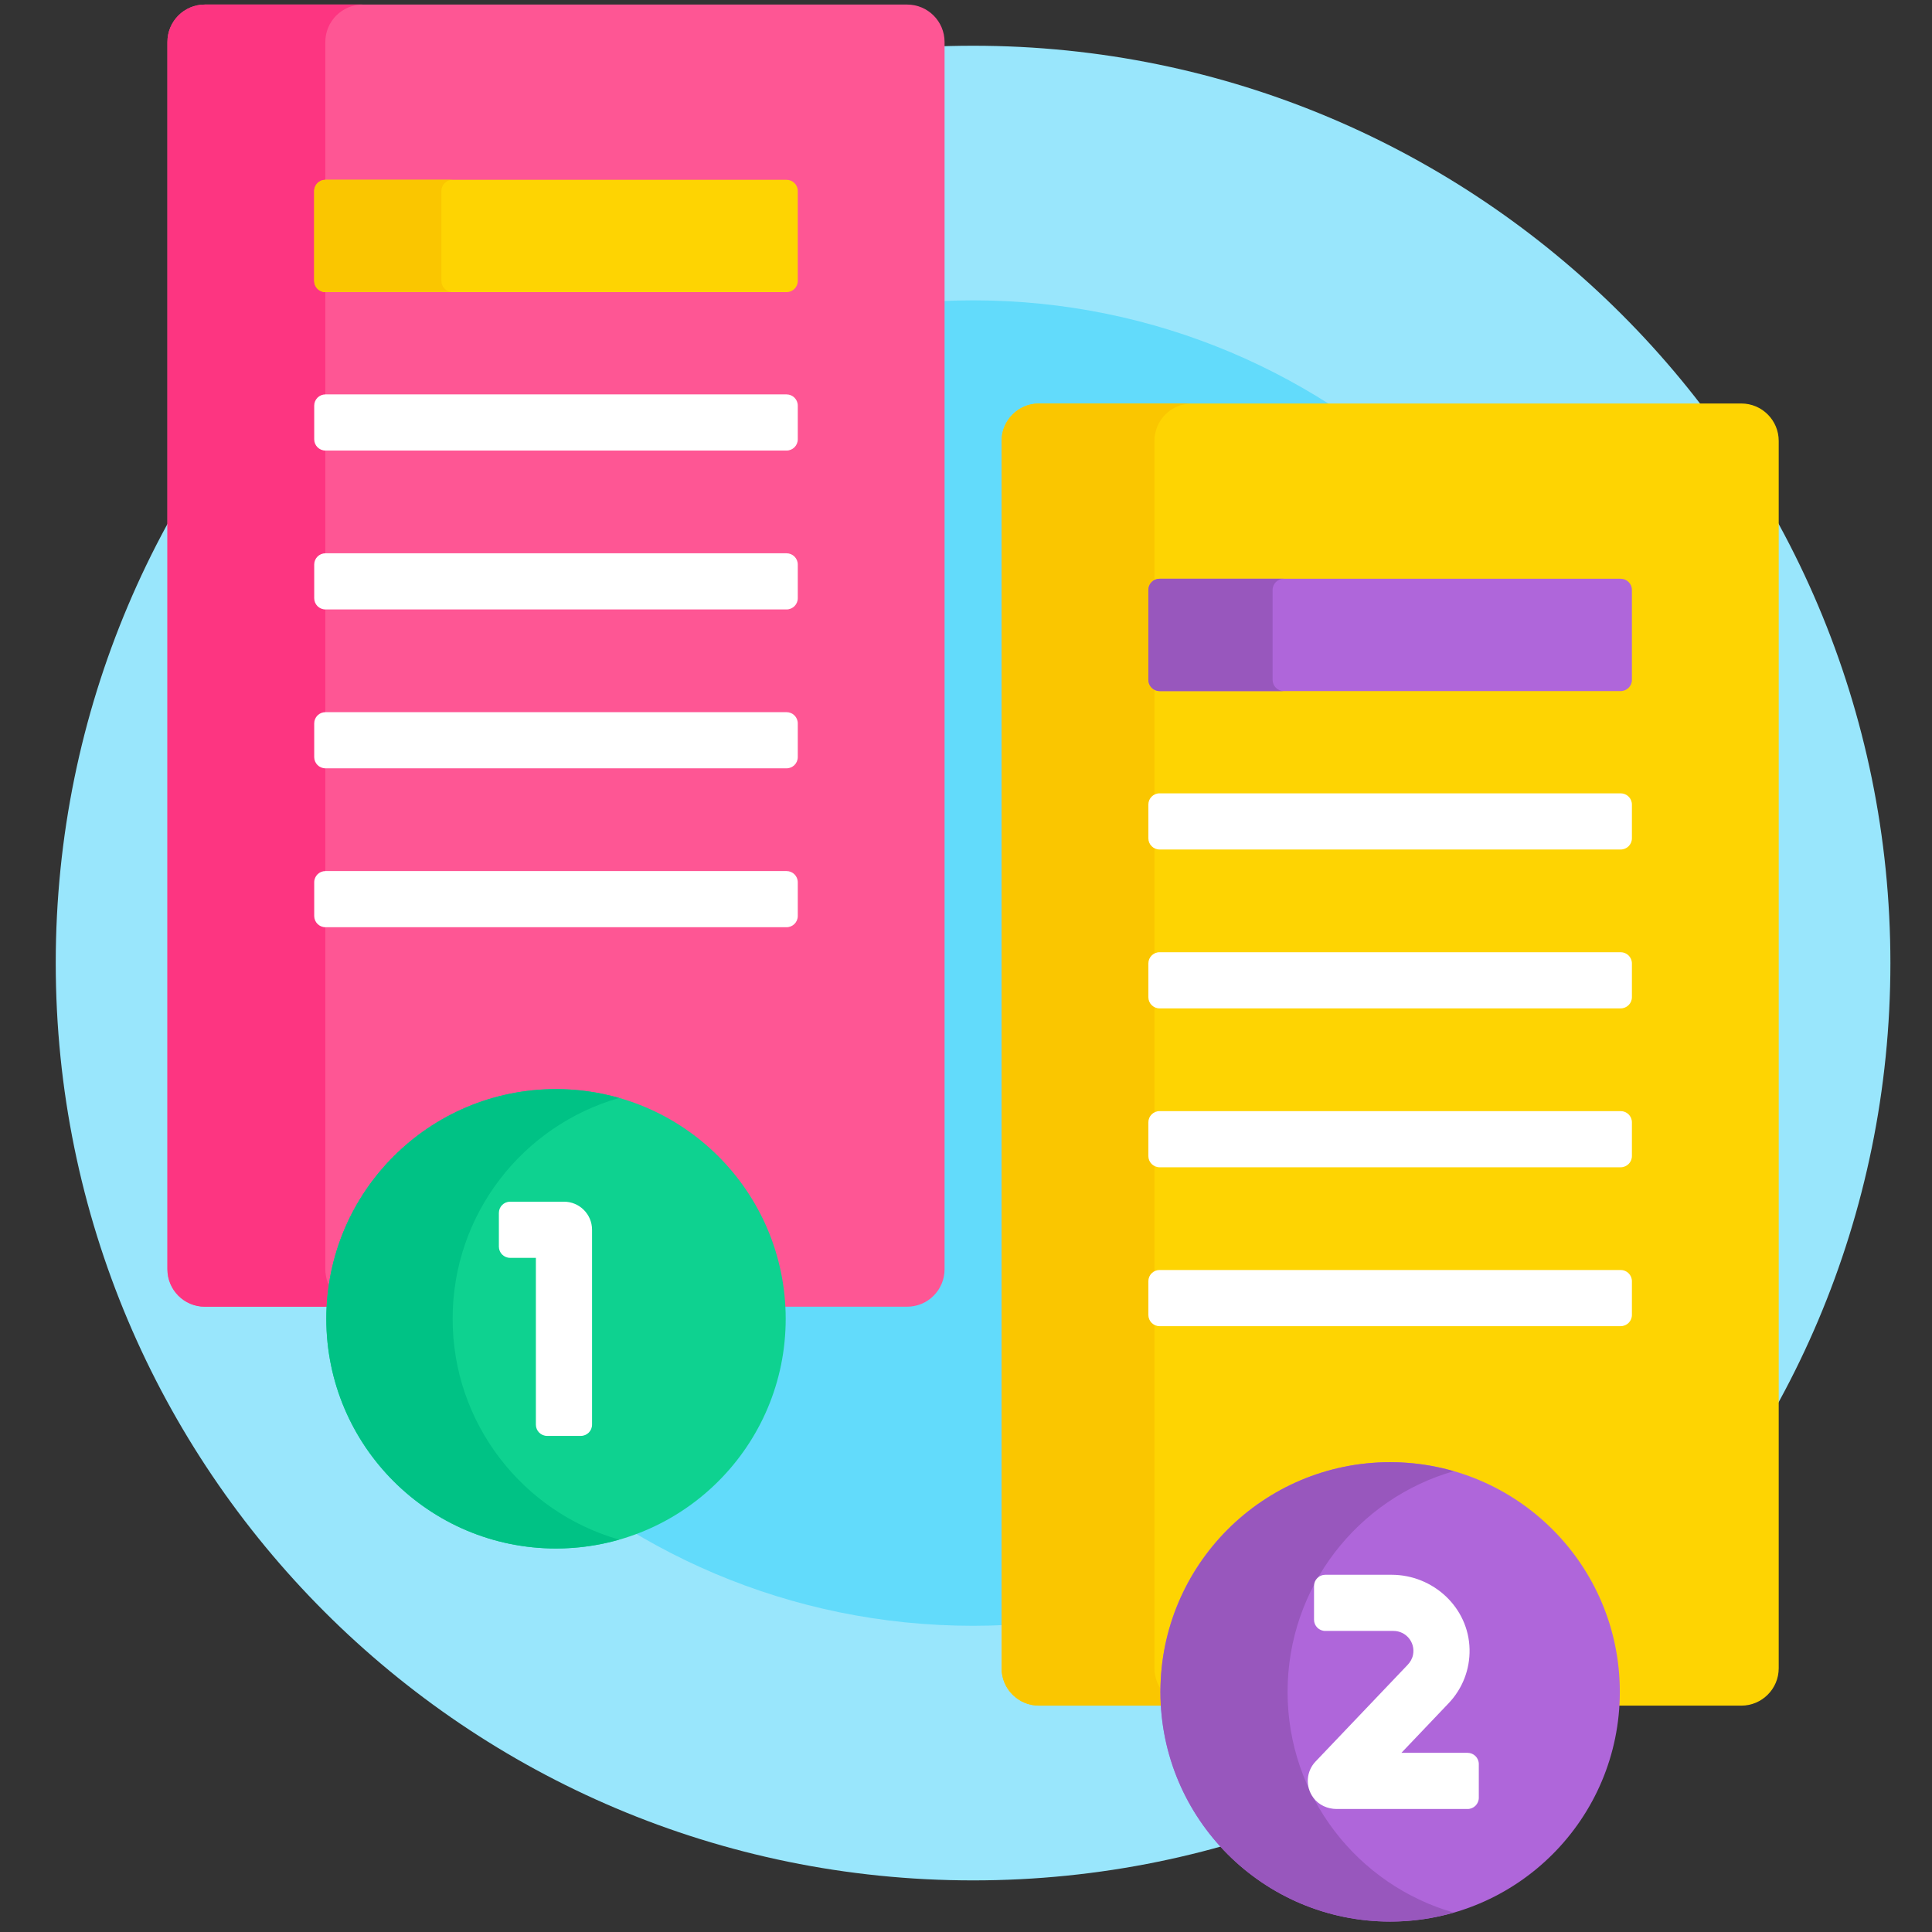
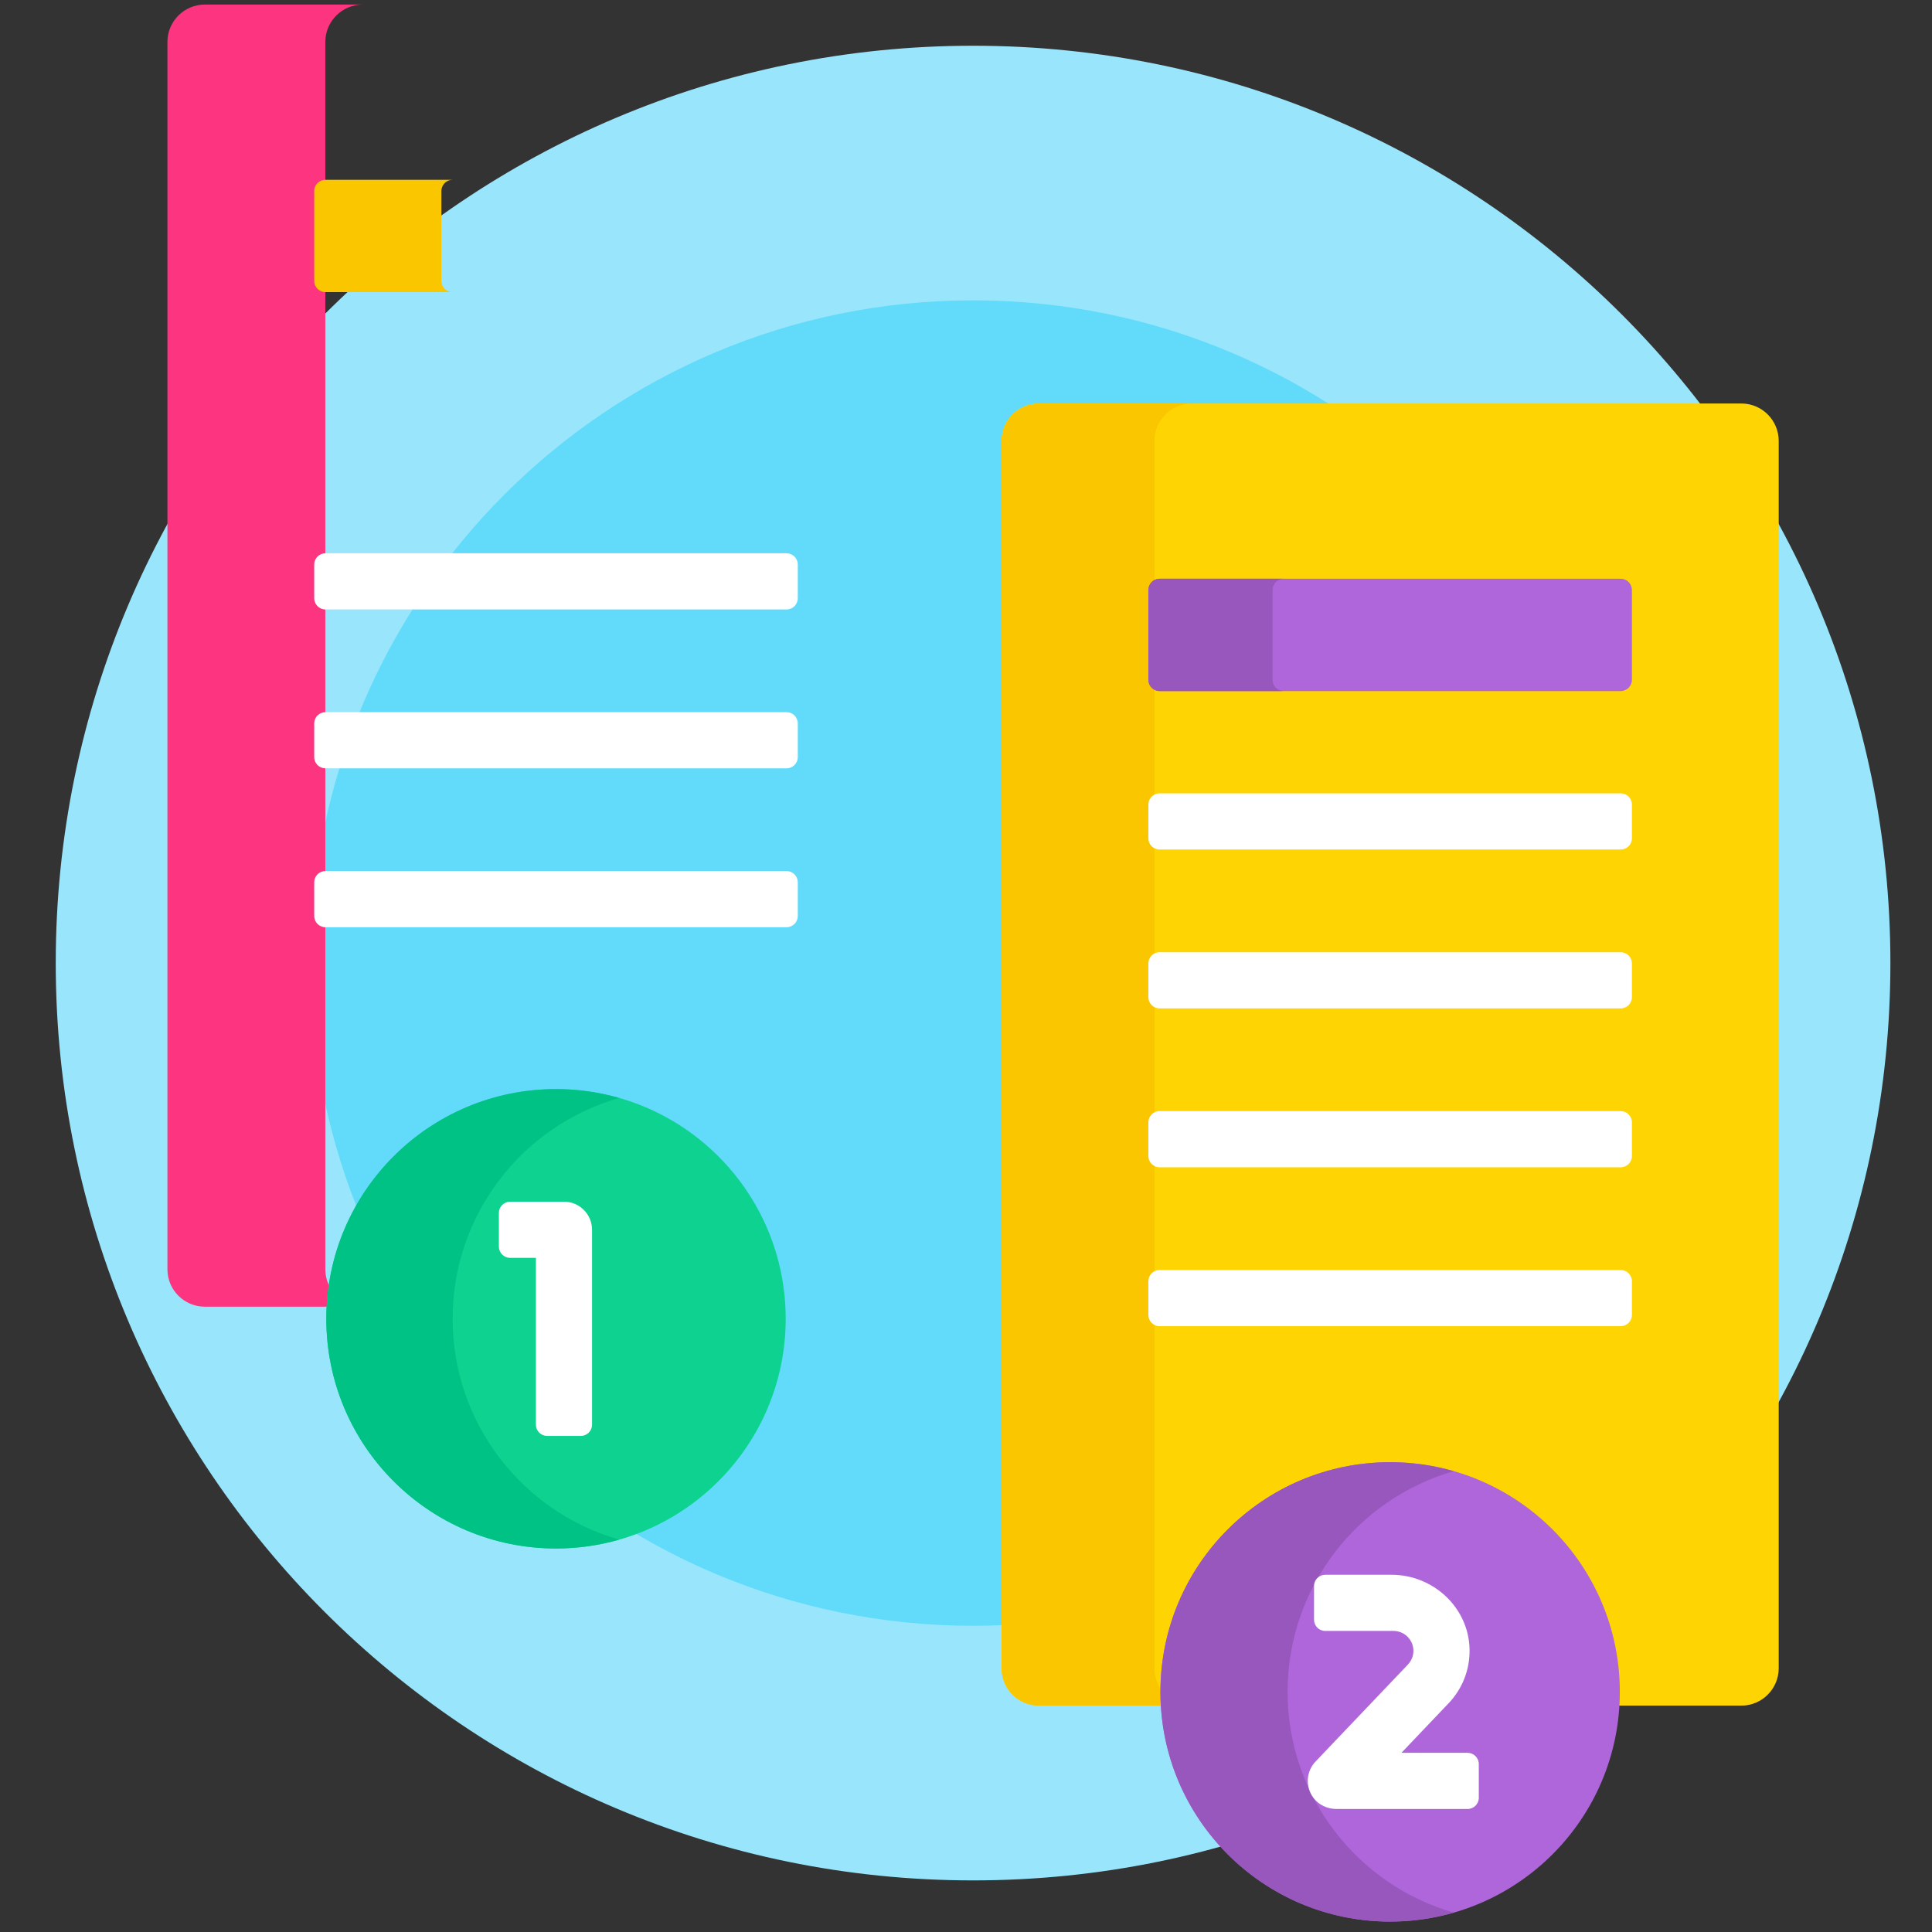
<svg xmlns="http://www.w3.org/2000/svg" width="129" height="129" viewBox="0 0 129 129" fill="none">
  <rect x="0" y="0" width="129" height="129" fill="#333333" stroke="none" />
  <g clip-path="url(#clip0_250_2)">
    <path d="M64.972 125.554C98.8 125.554 126.222 98.131 126.222 64.304C126.222 30.476 98.8 3.054 64.972 3.054C31.145 3.054 3.722 30.476 3.722 64.304C3.722 98.131 31.145 125.554 64.972 125.554Z" fill="#99E6FC" />
    <path d="M64.972 108.554C89.411 108.554 109.222 88.742 109.222 64.304C109.222 39.865 89.411 20.054 64.972 20.054C40.534 20.054 20.722 39.865 20.722 64.304C20.722 88.742 40.534 108.554 64.972 108.554Z" fill="#62DBFB" />
-     <path d="M60.569 0.304H13.679C12.298 0.304 11.179 1.423 11.179 2.804V84.749C11.179 86.13 12.298 87.249 13.679 87.249H22.06C22.481 79.304 29.076 72.97 37.124 72.97C45.172 72.97 51.768 79.304 52.189 87.249H60.569C61.95 87.249 63.069 86.13 63.069 84.749V2.804C63.069 1.423 61.95 0.304 60.569 0.304Z" fill="#FE5694" />
    <path d="M22.161 86.163C21.885 85.76 21.722 85.274 21.722 84.749V2.804C21.722 1.423 22.841 0.304 24.222 0.304H13.679C12.298 0.304 11.179 1.423 11.179 2.804V84.749C11.179 86.13 12.298 87.249 13.679 87.249H22.06C22.079 86.883 22.116 86.521 22.161 86.163Z" fill="#FD3581" />
-     <path d="M52.518 19.506H21.73C21.316 19.506 20.98 19.17 20.98 18.756V12.756C20.98 12.341 21.316 12.006 21.73 12.006H52.518C52.932 12.006 53.268 12.341 53.268 12.756V18.756C53.268 19.17 52.932 19.506 52.518 19.506Z" fill="#FED402" />
    <path d="M29.472 18.756V12.756C29.472 12.341 29.808 12.006 30.222 12.006H21.73C21.316 12.006 20.98 12.341 20.98 12.756V18.756C20.98 19.17 21.316 19.506 21.73 19.506H30.222C29.808 19.506 29.472 19.17 29.472 18.756Z" fill="#FAC600" />
-     <path d="M52.518 30.084H21.73C21.316 30.084 20.98 29.748 20.98 29.334V27.084C20.98 26.67 21.316 26.334 21.73 26.334H52.518C52.932 26.334 53.268 26.67 53.268 27.084V29.334C53.268 29.748 52.932 30.084 52.518 30.084Z" fill="white" />
    <path d="M52.518 40.693H21.73C21.316 40.693 20.98 40.357 20.98 39.943V37.693C20.98 37.279 21.316 36.943 21.73 36.943H52.518C52.932 36.943 53.268 37.279 53.268 37.693V39.943C53.268 40.357 52.932 40.693 52.518 40.693Z" fill="white" />
    <path d="M52.518 51.301H21.73C21.316 51.301 20.98 50.966 20.98 50.551V48.301C20.98 47.887 21.316 47.551 21.73 47.551H52.518C52.932 47.551 53.268 47.887 53.268 48.301V50.551C53.268 50.966 52.932 51.301 52.518 51.301Z" fill="white" />
    <path d="M52.518 61.911H21.73C21.316 61.911 20.98 61.575 20.98 61.161V58.911C20.98 58.496 21.316 58.161 21.73 58.161H52.518C52.932 58.161 53.268 58.496 53.268 58.911V61.161C53.268 61.575 52.932 61.911 52.518 61.911Z" fill="white" />
    <path d="M37.125 103.393C45.595 103.393 52.461 96.526 52.461 88.056C52.461 79.586 45.595 72.72 37.125 72.72C28.654 72.72 21.788 79.586 21.788 88.056C21.788 96.526 28.654 103.393 37.125 103.393Z" fill="#0ED290" />
    <path d="M30.222 88.056C30.222 81.049 34.923 75.144 41.341 73.312C40.001 72.929 38.587 72.72 37.124 72.72C28.654 72.72 21.788 79.586 21.788 88.056C21.788 96.526 28.654 103.393 37.124 103.393C38.587 103.393 40.001 103.184 41.341 102.801C34.923 100.968 30.222 95.063 30.222 88.056Z" fill="#00C285" />
    <path d="M38.781 95.876H36.531C36.117 95.876 35.781 95.54 35.781 95.126V83.987H34.06C33.646 83.987 33.31 83.651 33.31 83.237V80.987C33.31 80.573 33.646 80.237 34.06 80.237H37.656C38.691 80.237 39.531 81.076 39.531 82.112V95.126C39.531 95.54 39.195 95.876 38.781 95.876Z" fill="white" />
    <path d="M116.265 26.941H69.375C67.994 26.941 66.875 28.06 66.875 29.441V111.386C66.875 112.767 67.994 113.886 69.375 113.886H77.764C77.746 113.582 77.734 113.276 77.734 112.967C77.734 104.649 84.501 97.88 92.82 97.88C101.139 97.88 107.907 104.648 107.907 112.967C107.907 113.276 107.894 113.582 107.876 113.886H116.265C117.646 113.886 118.765 112.767 118.765 111.386V29.441C118.765 28.06 117.646 26.941 116.265 26.941Z" fill="#FED402" />
    <path d="M77.736 113.068C77.331 112.624 77.082 112.035 77.082 111.386V29.441C77.082 28.06 78.201 26.941 79.582 26.941H69.374C67.994 26.941 66.874 28.06 66.874 29.441V111.386C66.874 112.767 67.994 113.886 69.374 113.886H77.764C77.748 113.615 77.737 113.343 77.736 113.068Z" fill="#FAC600" />
    <path d="M108.213 46.143H77.426C77.011 46.143 76.676 45.807 76.676 45.393V39.393C76.676 38.978 77.011 38.643 77.426 38.643H108.213C108.627 38.643 108.963 38.978 108.963 39.393V45.393C108.963 45.807 108.628 46.143 108.213 46.143Z" fill="#AF66DA" />
    <path d="M84.972 45.393V39.393C84.972 38.978 85.308 38.643 85.722 38.643H77.426C77.011 38.643 76.676 38.978 76.676 39.393V45.393C76.676 45.807 77.011 46.143 77.426 46.143H85.722C85.308 46.143 84.972 45.807 84.972 45.393Z" fill="#9857BD" />
    <path d="M108.213 56.721H77.426C77.011 56.721 76.676 56.386 76.676 55.971V53.721C76.676 53.307 77.011 52.971 77.426 52.971H108.213C108.627 52.971 108.963 53.307 108.963 53.721V55.971C108.963 56.386 108.628 56.721 108.213 56.721Z" fill="white" />
    <path d="M108.213 67.33H77.426C77.011 67.33 76.676 66.995 76.676 66.58V64.33C76.676 63.916 77.011 63.58 77.426 63.58H108.213C108.627 63.58 108.963 63.916 108.963 64.33V66.58C108.963 66.995 108.628 67.33 108.213 67.33Z" fill="white" />
    <path d="M108.213 77.939H77.426C77.011 77.939 76.676 77.603 76.676 77.189V74.939C76.676 74.525 77.011 74.189 77.426 74.189H108.213C108.627 74.189 108.963 74.525 108.963 74.939V77.189C108.963 77.603 108.628 77.939 108.213 77.939Z" fill="white" />
    <path d="M108.213 88.548H77.426C77.011 88.548 76.676 88.212 76.676 87.798V85.548C76.676 85.133 77.011 84.798 77.426 84.798H108.213C108.627 84.798 108.963 85.133 108.963 85.548V87.798C108.963 88.212 108.628 88.548 108.213 88.548Z" fill="white" />
    <path d="M92.82 128.304C101.29 128.304 108.156 121.437 108.156 112.967C108.156 104.497 101.29 97.631 92.82 97.631C84.35 97.631 77.483 104.497 77.483 112.967C77.483 121.437 84.35 128.304 92.82 128.304Z" fill="#AF66DA" />
    <path d="M85.972 112.967C85.972 105.97 90.659 100.072 97.064 98.231C95.716 97.843 94.293 97.631 92.82 97.631C84.35 97.631 77.483 104.497 77.483 112.967C77.483 121.437 84.35 128.304 92.82 128.304C94.293 128.304 95.716 128.092 97.064 127.704C90.659 125.863 85.972 119.964 85.972 112.967Z" fill="#9857BD" />
    <path d="M97.99 120.787H89.25C88.645 120.787 88.055 120.524 87.695 120.038C87.135 119.282 87.22 118.267 87.838 117.619L93.986 111.165C94.166 110.977 94.3 110.744 94.349 110.488C94.511 109.642 93.864 108.898 93.045 108.898H88.488C88.074 108.898 87.738 108.562 87.738 108.148V105.898C87.738 105.484 88.074 105.148 88.488 105.148H92.913C95.699 105.148 98.067 107.336 98.123 110.122C98.15 111.471 97.65 112.756 96.722 113.729L93.572 117.037H97.99C98.404 117.037 98.74 117.372 98.74 117.787V120.037C98.74 120.451 98.404 120.787 97.99 120.787Z" fill="white" />
  </g>
  <defs>
    <clipPath id="clip0_250_2">
      <rect width="128" height="128" fill="white" transform="translate(0.972 0.304)" />
    </clipPath>
  </defs>
</svg>